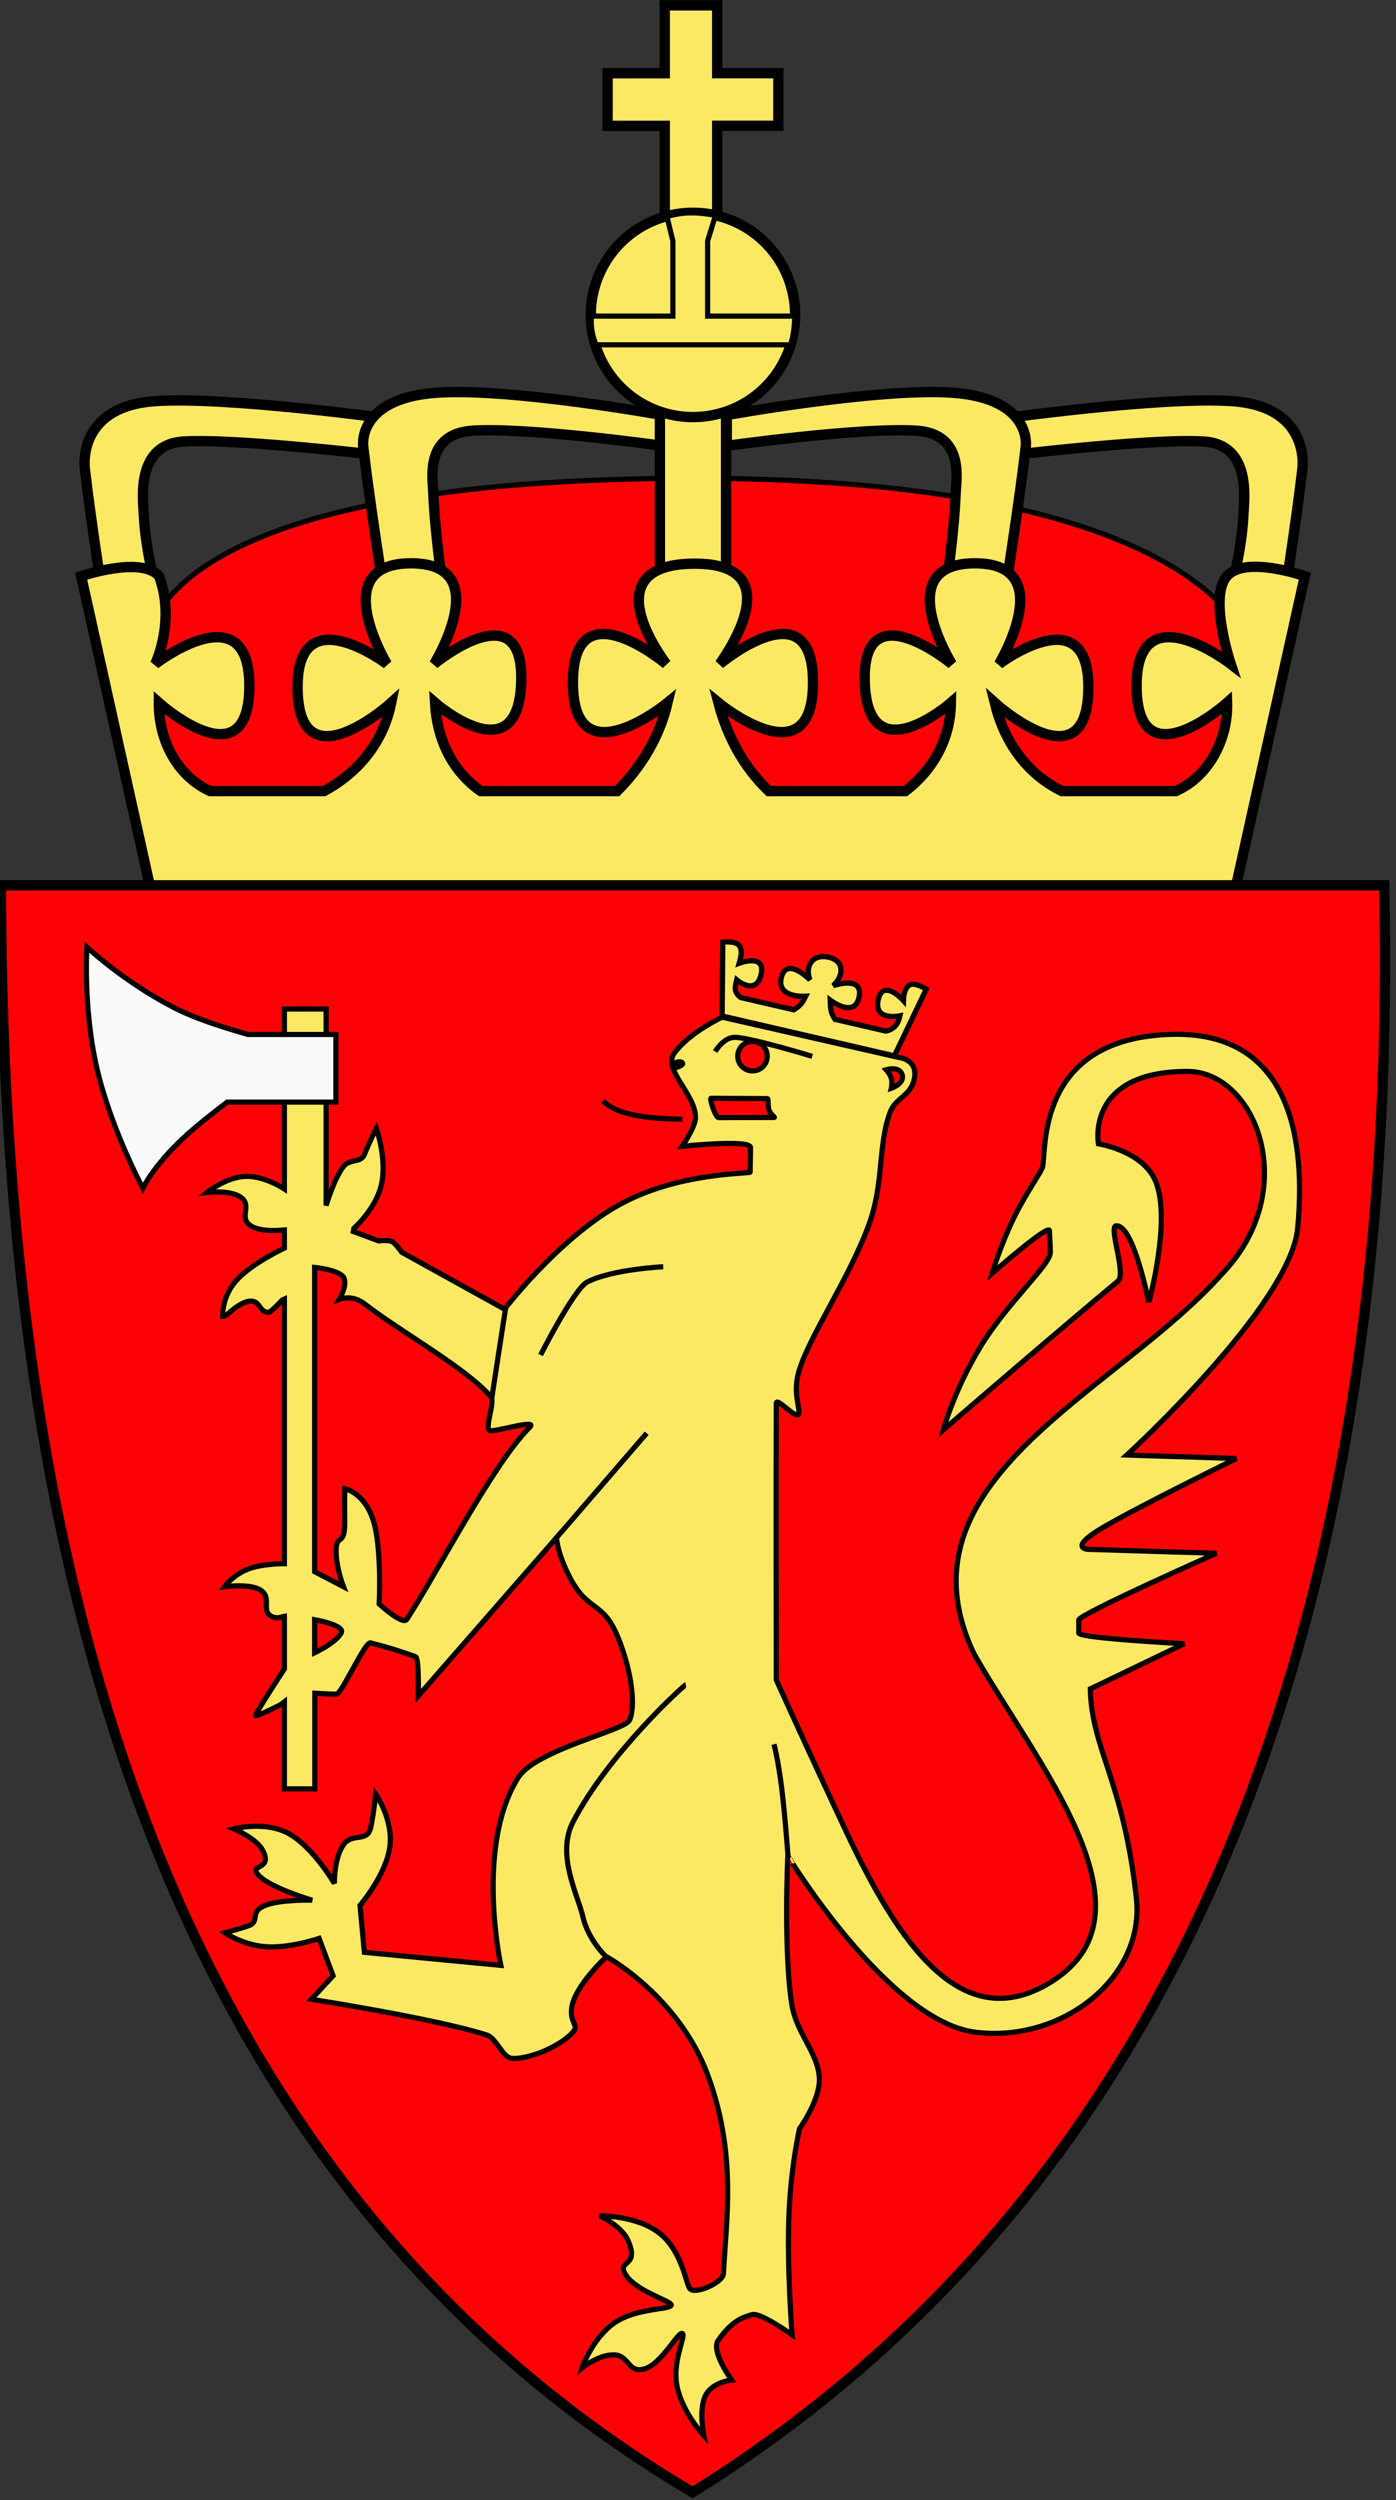
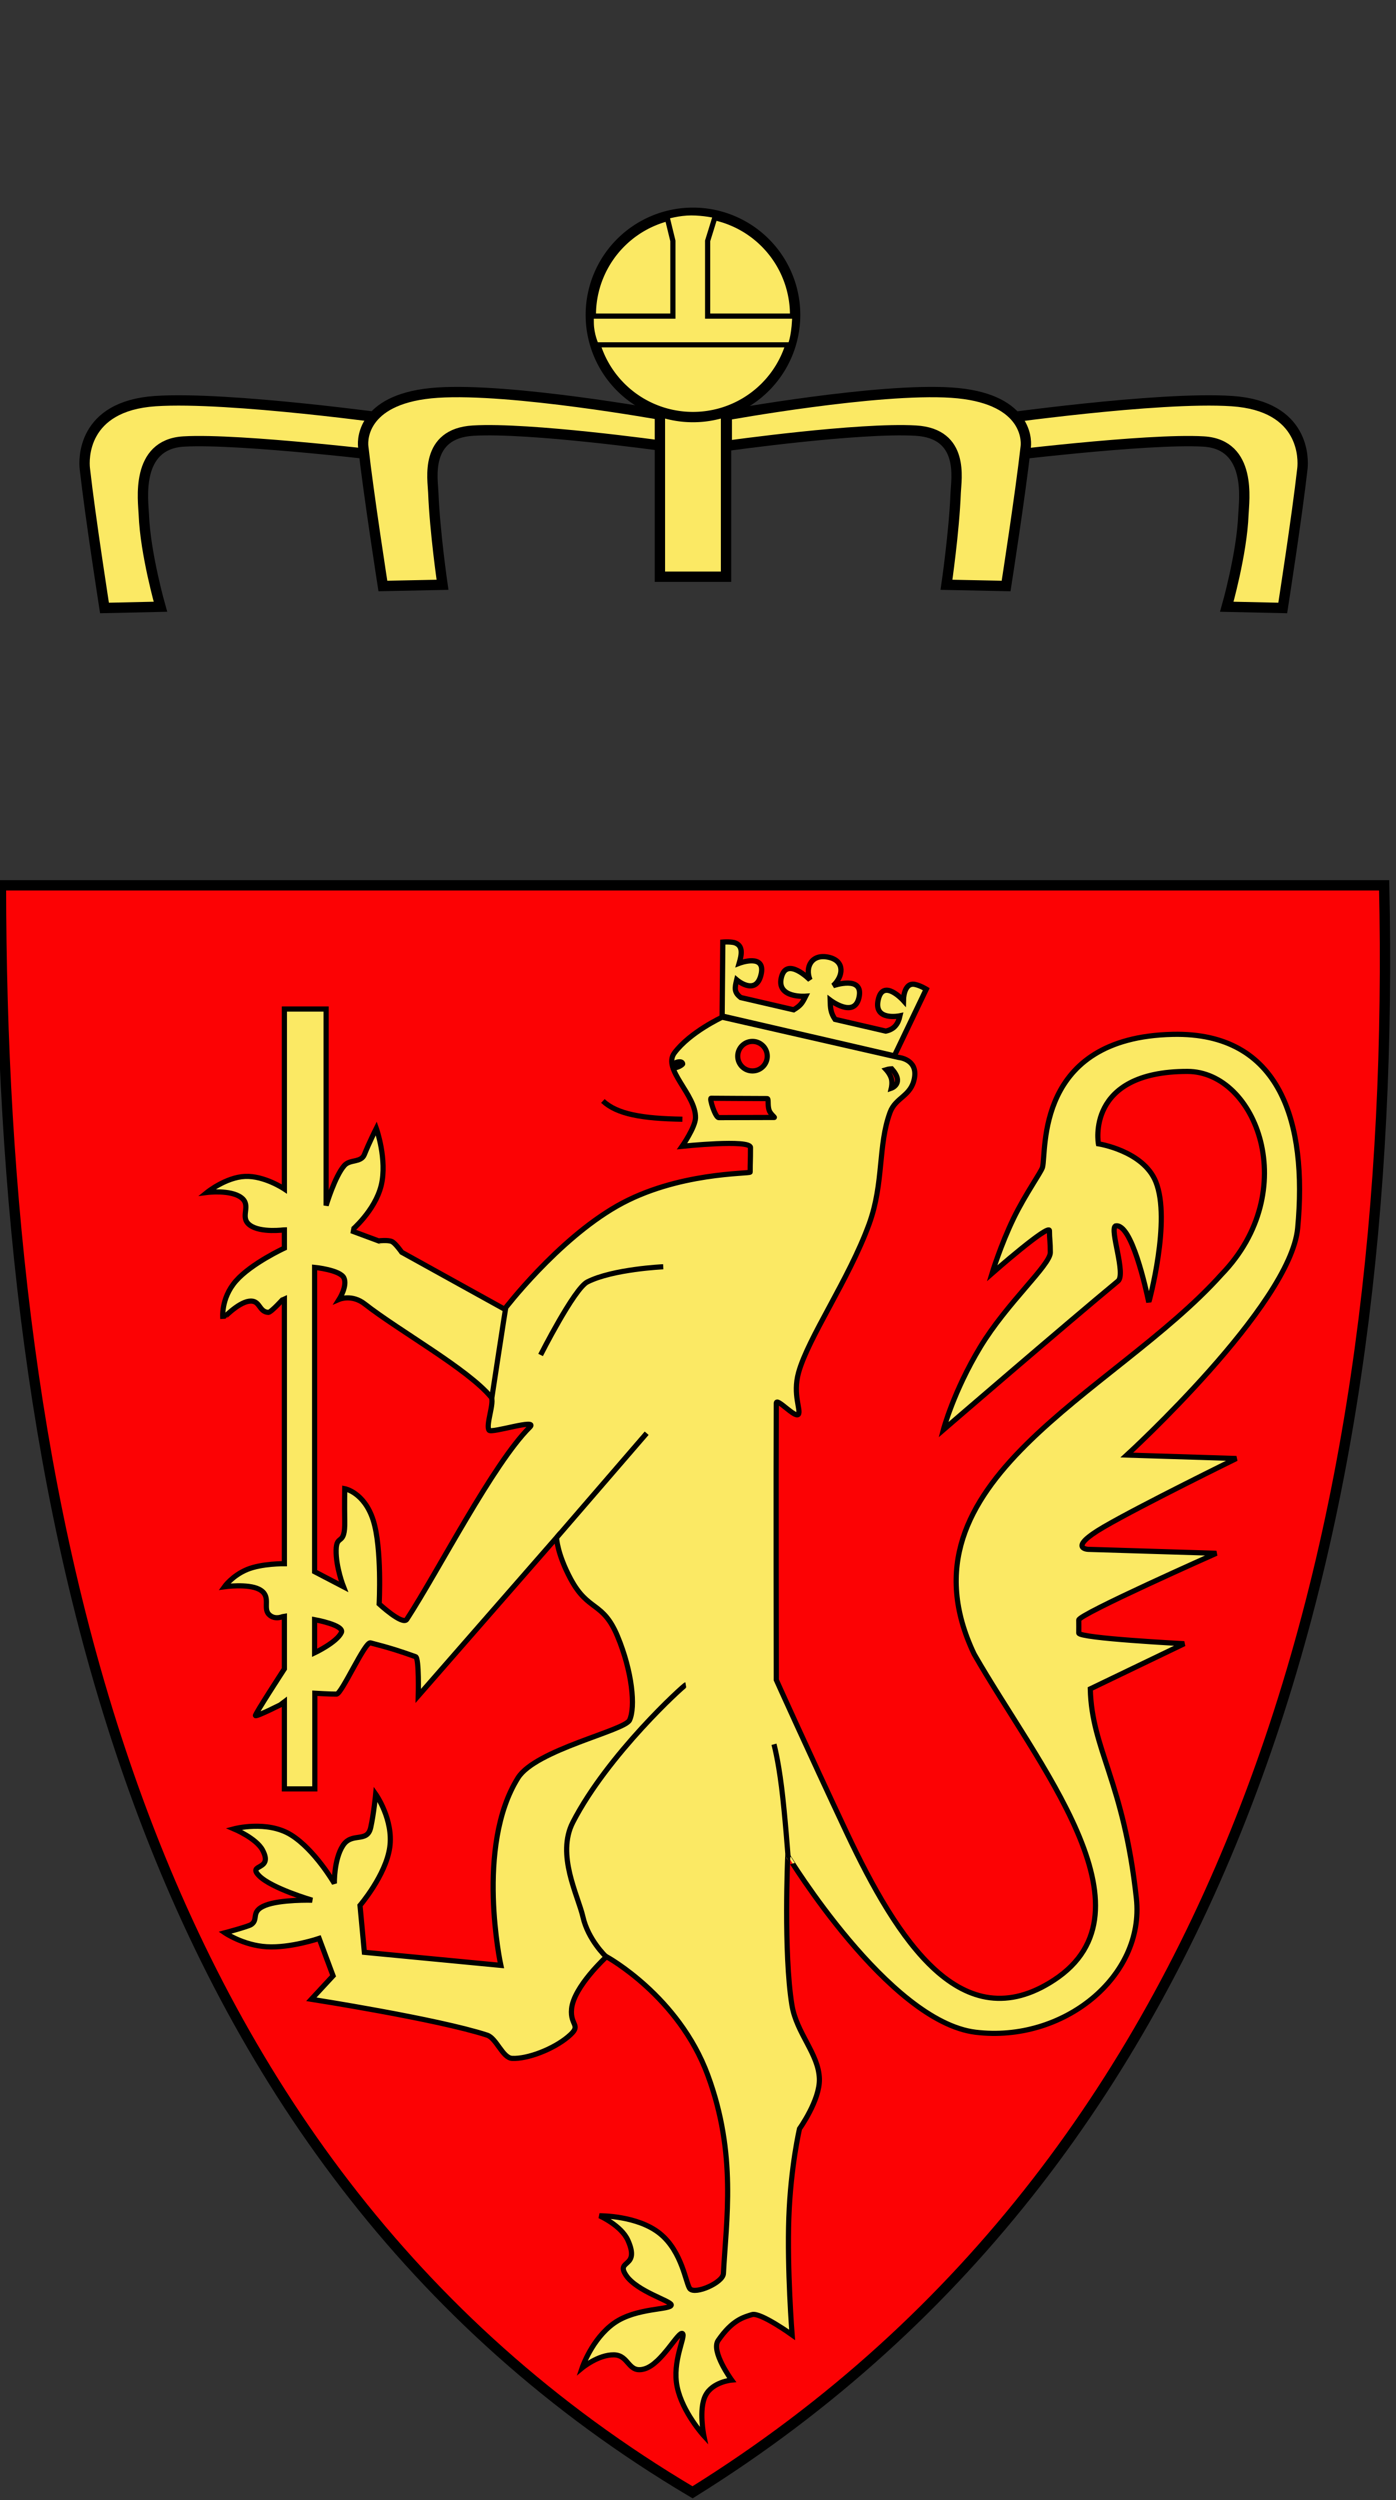
<svg xmlns="http://www.w3.org/2000/svg" xmlns:ns1="http://sodipodi.sourceforge.net/DTD/sodipodi-0.dtd" xmlns:ns2="http://www.inkscape.org/namespaces/inkscape" height="567.922" width="317.104" id="svg2" ns1:version="0.32" ns2:version="0.45" ns1:docname="Rysunek.svg" ns2:output_extension="org.inkscape.output.svg.inkscape" ns1:docbase="C:\Documents and Settings\Szczepan\Pulpit" ns1:modified="true" version="1.0">
  <rect width="100%" height="100%" fill="#333333" stroke="none" />
  <defs id="defs4" />
  <ns1:namedview id="base" pagecolor="#ffffff" bordercolor="#666666" borderopacity="1.0" ns2:pageopacity="0.0" ns2:pageshadow="2" ns2:cx="2330.2234" ns2:cy="378.06973" ns2:zoom="0.24748737" ns2:document-units="px" ns2:current-layer="layer1" showguides="true" ns2:guide-bbox="true" ns2:window-width="1440" ns2:window-height="844" ns2:window-x="-4" ns2:window-y="-4" />
  <g ns2:groupmode="layer" ns2:label="Warstwa 1" id="layer1" transform="translate(-636.435,147.828)">
    <g id="g18751" transform="matrix(0.391,0,0,0.391,-181.074,-114.023)">
-       <path ns1:nodetypes="cscccc" id="path10970" d="M 2176.266,289.984 C 2176.266,289.984 2167.694,191.413 2493.409,191.413 C 2799.123,191.413 2817.694,292.127 2817.694,292.127 L 2788.409,389.27 L 2184.837,387.127 L 2176.266,289.984 z " style="fill:#fc0204;fill-opacity:1;fill-rule:evenodd;stroke:#000000;stroke-width:3;stroke-linecap:butt;stroke-linejoin:miter;stroke-miterlimit:4;stroke-dasharray:none;stroke-opacity:1" />
      <path ns1:nodetypes="cssccsccccccsccssc" id="path4130" d="M 2321.865,157.465 C 2321.865,157.465 2223.972,143.706 2181.115,146.563 C 2138.258,149.42 2139.533,180.769 2140.084,185.679 C 2143.236,213.781 2151.521,266.742 2151.521,266.742 L 2184.021,266.023 C 2184.021,266.023 2175.22,235.187 2174.365,212.46 C 2174.073,204.715 2169.097,171.728 2197.49,170.032 C 2230.371,168.08 2321.865,179.246 2321.865,179.246 L 2321.865,157.465 z M 2667.459,157.465 L 2667.459,179.246 C 2667.459,179.246 2757.171,168.08 2790.052,170.032 C 2818.445,171.728 2813.469,204.715 2813.177,212.46 C 2812.322,235.187 2803.521,266.023 2803.521,266.023 L 2836.021,266.742 C 2836.021,266.742 2844.306,213.781 2847.459,185.679 C 2848.01,180.769 2849.316,149.42 2806.459,146.563 C 2763.602,143.706 2667.459,157.465 2667.459,157.465 z " style="fill:#fbe964;fill-opacity:1;fill-rule:evenodd;stroke:#000000;stroke-width:6;stroke-linecap:butt;stroke-linejoin:miter;stroke-miterlimit:4;stroke-dasharray:none;stroke-opacity:1" />
      <path ns1:nodetypes="cssccsscc" id="path3157" d="M 2313.254,253.979 C 2313.254,253.979 2304.978,201.009 2301.825,172.907 C 2301.274,167.997 2302.122,144.507 2344.979,141.65 C 2387.836,138.792 2475.779,154.693 2475.779,154.693 L 2475.779,172.55 C 2475.779,172.55 2398.54,161.758 2365.659,163.71 C 2337.266,165.406 2342.248,191.947 2342.539,199.693 C 2343.395,222.419 2347.897,253.265 2347.897,253.265 L 2313.254,253.979 z " style="fill:#fbe964;fill-opacity:1;fill-rule:evenodd;stroke:#000000;stroke-width:6;stroke-linecap:butt;stroke-linejoin:miter;stroke-miterlimit:4;stroke-dasharray:none;stroke-opacity:1" />
      <path style="fill:#fbe964;fill-opacity:1;fill-rule:evenodd;stroke:#000000;stroke-width:6;stroke-linecap:butt;stroke-linejoin:miter;stroke-miterlimit:4;stroke-dasharray:none;stroke-opacity:1" d="M 2675.311,253.979 C 2675.311,253.979 2683.587,201.009 2686.74,172.907 C 2687.291,167.997 2686.443,144.507 2643.586,141.65 C 2600.729,138.792 2513.039,154.693 2513.039,154.693 L 2513.039,172.55 C 2513.039,172.55 2590.025,161.758 2622.906,163.71 C 2651.299,165.406 2646.317,191.947 2646.026,199.693 C 2645.17,222.419 2640.668,253.265 2640.668,253.265 L 2675.311,253.979 z " id="path4128" ns1:nodetypes="cssccsscc" />
-       <path ns1:nodetypes="ccccccccccccc" style="fill:#fbe964;fill-opacity:1;stroke:#000000;stroke-width:6;stroke-miterlimit:4;stroke-dasharray:none;stroke-opacity:1" d="M 2476.999,-83.357 L 2476.999,-43.908 L 2443.79,-43.908 L 2443.79,-13.357 L 2476.999,-13.357 L 2476.999,39.222 L 2507.478,39.222 L 2507.478,-13.388 L 2543.006,-13.388 L 2543.006,-43.939 L 2507.478,-43.939 L 2507.478,-83.357 L 2476.999,-83.357 z " id="rect7058" />
      <rect y="99.611" x="2474.192" height="148.97" width="38.411" id="rect3155" style="fill:#fbe964;fill-opacity:1;stroke:#000000;stroke-width:6;stroke-miterlimit:4;stroke-dasharray:none;stroke-opacity:1" />
      <path ns1:type="arc" style="fill:#fbe964;fill-opacity:1;stroke:#000000;stroke-width:6;stroke-miterlimit:4;stroke-dasharray:none;stroke-opacity:1" id="path5109" ns1:cx="378.55466" ns1:cy="-2.4896135" ns1:rx="59.346462" ns1:ry="59.346462" d="M 437.901 -2.49 A 59.346 59.346 0 1 1  319.208,-2.49 A 59.346 59.346 0 1 1  437.901 -2.49 z" transform="translate(2114.843,98.985)" />
      <path style="fill:#fbe964;fill-opacity:1;stroke:#000000;stroke-width:3;stroke-miterlimit:4;stroke-dasharray:none;stroke-opacity:1" d="M 2478.267,39.305 L 2481.729,53.484 L 2481.729,97.186 L 2434.279,97.186 C 2434.279,97.186 2434.252,96.949 2434.306,101.181 C 2434.395,108.166 2437.136,113.874 2437.136,113.874 L 2549.978,113.874 C 2549.978,113.874 2551.903,109.949 2552.471,99.432 C 2552.697,95.266 2552.124,97.186 2552.124,97.186 L 2501.917,97.186 L 2501.917,53.484 L 2506.479,38.737 C 2506.479,38.737 2499.587,37.19 2492.392,37.19 C 2485.197,37.19 2478.267,39.305 2478.267,39.305 z " id="rect6080" ns1:nodetypes="ccccsccsccccsc" />
-       <path ns1:nodetypes="csccccccscccccccccccccsccccccccsccccccsccc" id="path3143" d="M 2477.82,299.3 C 2477.82,299.3 2421.987,252.301 2423.695,312.55 C 2425.203,365.755 2478.632,321.8 2478.632,321.8 C 2473.984,341.474 2463.557,358.931 2449.32,373.143 L 2370.101,373.143 C 2352.96,361.094 2344.6,342.303 2343.539,321.8 C 2343.539,321.8 2390.874,363.075 2393.539,311.518 C 2396.49,254.977 2343.007,299.3 2343.007,299.3 C 2343.007,299.3 2379.349,240.791 2329.57,240.79 C 2280.169,240.79 2315.601,299.3 2315.601,299.3 C 2315.601,299.3 2263.888,260.264 2263.695,312.268 C 2263.475,371.245 2318.101,321.8 2318.101,321.8 C 2313.516,344.56 2299.219,362.27 2279.007,373.143 L 2212.914,373.143 C 2193.132,364.084 2182.917,342.741 2183.101,321.8 C 2183.101,321.8 2234.677,367.947 2235.664,313.487 C 2236.714,256.112 2180.976,299.3 2180.976,299.3 C 2180.976,299.3 2192.953,274.514 2183.226,248.25 C 2172.973,236.329 2137.945,248.25 2137.945,248.25 L 2177.945,428.487 L 2808.851,428.487 L 2848.851,248.25 C 2848.851,248.25 2814.328,236.008 2803.57,248.25 C 2792.812,260.492 2805.82,299.3 2805.82,299.3 C 2805.82,299.3 2750.082,256.112 2751.132,313.487 C 2752.119,367.947 2803.695,321.8 2803.695,321.8 C 2804.343,342.431 2793.436,364.511 2773.882,373.143 L 2707.789,373.143 C 2686.864,362.894 2674.071,344.026 2668.695,321.8 C 2668.695,321.8 2723.321,371.245 2723.101,312.268 C 2722.908,260.264 2671.195,299.3 2671.195,299.3 C 2671.195,299.3 2706.627,240.79 2657.226,240.79 C 2607.447,240.791 2643.789,299.3 2643.789,299.3 C 2643.789,299.3 2590.306,254.977 2593.257,311.518 C 2595.922,363.075 2643.257,321.8 2643.257,321.8 C 2642.955,342.642 2633.132,360.633 2616.726,373.143 L 2537.476,373.143 C 2522.826,359.193 2513.244,341.247 2508.164,321.8 C 2508.164,321.8 2561.593,365.755 2563.101,312.55 C 2564.809,252.301 2508.976,299.3 2508.976,299.3 C 2528.257,271.422 2536.706,240.992 2494.516,240.992 C 2450.014,240.992 2458.027,271.746 2477.82,299.3 z " style="fill:#fbe964;fill-opacity:1;fill-rule:evenodd;stroke:#000000;stroke-width:6;stroke-linecap:butt;stroke-linejoin:miter;stroke-miterlimit:4;stroke-dasharray:none;stroke-opacity:1" />
      <path ns1:nodetypes="cccc" id="path16794" d="M 2091.369,427.857 L 2894.94,427.857 C 2902.896,786.622 2815.349,1161.098 2493.154,1361.428 C 2164.218,1166.516 2091.648,781.689 2091.369,427.857 z " style="fill:#fc0204;fill-opacity:1;fill-rule:evenodd;stroke:#000000;stroke-width:6;stroke-linecap:butt;stroke-linejoin:miter;stroke-miterlimit:4;stroke-dasharray:none;stroke-opacity:1" />
      <g transform="translate(1295.59,118.221)" id="g15807">
-         <path style="opacity:1;fill:#fbe964;fill-opacity:1;fill-rule:evenodd;stroke:#000000;stroke-width:3;stroke-linecap:butt;stroke-linejoin:miter;stroke-miterlimit:4;stroke-dasharray:none;stroke-opacity:1" d="M 960.438,381.5 L 960.438,486.062 C 960.438,486.062 948.832,478.245 937.594,478.75 C 926.356,479.255 915.469,488.062 915.469,488.062 C 915.469,488.062 929.188,486.327 935.406,491.062 C 941.625,495.798 934.089,502.349 940.344,507.031 C 946.598,511.713 960.437,509.781 960.438,509.781 L 960.438,520.406 C 960.438,520.406 941.152,529.303 932.219,539.562 C 923.285,549.822 924.688,561.438 924.688,561.438 C 924.688,561.437 933.297,552.174 939.906,551.25 C 946.515,550.326 945.379,557.451 951.125,557.75 C 952.705,557.832 960.437,549.188 960.438,549.188 L 960.438,703.75 C 960.438,703.75 947.399,703.558 938.812,707.094 C 930.226,710.629 925.594,717.125 925.594,717.125 C 925.594,717.125 939.174,715.219 945.75,718.594 C 953.188,722.411 947.732,729.294 951.406,733.156 C 955.08,737.018 960.437,734.063 960.438,734.062 L 960.438,764.844 C 960.438,764.844 943.042,791.551 943.625,792 C 944.517,792.687 960.437,784.563 960.438,784.562 L 960.438,834.562 L 978.125,834.562 L 978.125,779 C 978.125,779 987.632,779.57 990.75,779.5 C 993.709,779.434 1007.267,748.898 1010.438,749.719 C 1022.479,752.837 1028.11,754.721 1036.688,757.781 C 1038.78,758.528 1038.219,780.531 1038.219,780.531 L 1118.531,688.594 C 1118.531,688.594 1118.833,697.887 1126.812,712.719 C 1137.051,731.75 1145.433,725.388 1153.969,745.875 C 1162.504,766.362 1164.553,787.092 1160.938,794.656 C 1158.002,800.797 1106.363,811.824 1096.156,828.156 C 1071.188,868.108 1086.188,937.094 1086.188,937.094 L 1006.906,929.5 L 1004.375,902.25 C 1004.375,902.25 1019.383,884.694 1021.656,868.531 C 1023.929,852.369 1013.469,837.594 1013.469,837.594 C 1013.469,837.594 1012.423,848.725 1010.594,857 C 1008.551,866.241 999.652,859.381 994.406,867.531 C 989.161,875.682 989.469,889.5 989.469,889.5 C 989.469,889.5 978.108,869.836 964.219,861.25 C 950.329,852.664 931.125,857.781 931.125,857.781 C 931.125,857.781 944.057,863.213 947.719,870.031 C 954.371,882.418 938.562,877.767 945.781,885.062 C 953,892.358 976.594,899.219 976.594,899.219 C 976.594,899.219 958.185,898.701 949.312,902.25 C 940.44,905.799 945.753,910.421 941.094,913.406 C 939.253,914.586 925.844,918.156 925.844,918.156 C 925.844,918.156 936.519,925.461 950.219,926.281 C 963.919,927.102 980.625,921.438 980.625,921.438 L 988.719,943.156 L 976.094,956.781 C 976.094,956.781 1049.307,968.212 1078.219,977.625 C 1083.648,979.393 1087.19,990.861 1092.75,991.125 C 1101.7,991.549 1116.523,985.86 1125.156,978.656 C 1133.789,971.452 1126.271,972.603 1127.281,962.312 C 1128.549,949.396 1147.562,932.031 1147.562,932.031 C 1147.562,932.031 1189.423,954.819 1206.406,1000.844 C 1223.389,1046.869 1217.082,1085.022 1215.5,1116.125 C 1215.229,1121.446 1199.123,1128.432 1196.062,1124.969 C 1193.686,1122.28 1191.726,1103.482 1178.594,1092.875 C 1165.462,1082.268 1143.531,1082.562 1143.531,1082.562 C 1143.531,1082.562 1156.18,1088.194 1160.031,1096.844 C 1167.318,1113.208 1152.648,1107.79 1158.938,1117.156 C 1165.227,1126.523 1185.062,1132.015 1185.188,1134.312 C 1185.354,1137.359 1164.943,1135.752 1152,1144.906 C 1139.057,1154.061 1133.406,1170.938 1133.406,1170.938 C 1133.406,1170.938 1142.734,1163.222 1151.844,1163.344 C 1160.954,1163.466 1159.899,1174.525 1169.875,1171.438 C 1179.851,1168.351 1189.472,1149.12 1191.75,1151 C 1193.715,1152.622 1185.531,1167.132 1188.625,1181.969 C 1191.718,1196.805 1204.125,1210.344 1204.125,1210.344 C 1204.125,1210.344 1200.991,1195.144 1205.031,1187.062 C 1209.072,1178.981 1220.281,1178 1220.281,1178 C 1220.281,1178 1208.103,1161.315 1212.438,1155 C 1220.704,1142.956 1227.43,1141.415 1232.125,1139.969 C 1236.925,1138.49 1255.406,1151.75 1255.406,1151.75 C 1255.406,1151.75 1252.421,1113.634 1253.5,1083.688 C 1254.579,1053.741 1259.719,1031.969 1259.719,1031.969 C 1259.719,1031.969 1271.614,1015.373 1271.25,1003 C 1270.82,988.393 1257.947,976.569 1255.281,960.094 C 1250.357,929.663 1252.875,873.438 1252.875,873.438 C 1252.875,873.437 1311.397,969.75 1362.031,975.938 C 1412.665,982.125 1460.342,943.823 1455.406,898.188 C 1448.023,829.928 1429.509,811.95 1428.625,776.469 C 1428.625,776.469 1483.188,750.219 1483.188,750.219 C 1483.188,750.219 1421.938,747.093 1421.938,744.031 C 1421.938,740.71 1421.996,739.893 1421.938,736.438 C 1421.882,733.179 1501.875,697.688 1501.875,697.688 L 1427.375,695.406 C 1427.375,695.406 1415.003,694.907 1436.469,682.406 C 1457.935,669.906 1513.5,642.625 1513.5,642.625 L 1449.844,640.625 C 1449.844,640.625 1544.98,553.651 1549.125,508.719 C 1554.771,447.521 1539.31,394.838 1476.531,396.219 C 1396.31,397.969 1403.321,464.309 1400.875,473.438 C 1400.146,476.16 1390.805,489.204 1384.094,503.062 C 1376.546,518.647 1371.562,535.062 1371.562,535.062 C 1371.562,535.062 1404.906,505.765 1404.906,510.312 C 1404.906,515.013 1405.406,516.627 1405.406,522.938 C 1405.406,530.248 1380.187,552.21 1364.656,577.969 C 1349.125,603.728 1343.281,625.969 1343.281,625.969 C 1343.281,625.969 1414.867,564.252 1444.719,539.562 C 1449.537,535.577 1439.789,509.759 1443.219,507.531 C 1452.596,505.359 1461.073,544.51 1462.625,551.938 C 1462.625,551.937 1475.77,504.169 1466.656,481.781 C 1459.335,463.796 1433.344,459.812 1433.344,459.812 C 1433.344,459.812 1425.628,417.75 1485.031,417.75 C 1525.121,417.75 1551.883,487.165 1504.812,535.75 C 1442.351,605.454 1313.234,655.403 1361.156,756.25 C 1397.268,819.47 1469.301,905.24 1407.5,945.656 C 1354.191,980.518 1316.928,923.394 1286.969,859.688 C 1264.9,812.76 1246.219,771.25 1246.219,771.25 C 1246.219,771.25 1246.012,649.851 1246.219,610.531 C 1246.238,606.796 1257.212,619.483 1259.062,616.938 C 1260.712,614.669 1255.618,605.536 1259.125,592.812 C 1264.775,572.317 1288.514,538.386 1300.156,506.375 C 1308.822,482.549 1305.164,460.703 1312.344,441.438 C 1315.613,432.664 1324.663,432.244 1326.5,421.469 C 1328.349,410.624 1317.406,409.656 1317.406,409.656 L 1214.781,386.25 C 1214.781,386.25 1196.087,394.869 1187.031,407 C 1179.877,416.584 1199.653,431.178 1199.281,444.781 C 1199.131,450.262 1191.5,461.25 1191.5,461.25 C 1191.5,461.25 1231.219,457.075 1231.219,461.938 C 1231.219,470.634 1231.031,469.889 1231.031,476.25 C 1231.031,477.342 1188.477,476.058 1153.656,495.969 C 1118.835,515.879 1088.344,555.875 1088.344,555.875 L 1028.625,522.812 C 1028.625,522.812 1024.941,517.5 1022.844,516.562 C 1020.596,515.557 1015.125,516.187 1015.125,516.188 L 999.312,510.312 C 999.313,510.312 1013.057,498.837 1016.688,483.969 C 1020.318,469.101 1013.844,450.812 1013.844,450.812 C 1013.844,450.812 1009.553,459.38 1006.938,466 C 1004.999,470.906 998.575,468.686 995.281,472.406 C 989.755,478.648 984.688,495.656 984.688,495.656 L 984.688,381.5 L 960.438,381.5 z M 1232.375,400.312 C 1237.115,400.313 1240.969,404.167 1240.969,408.906 C 1240.969,413.646 1237.115,417.469 1232.375,417.469 C 1227.635,417.469 1223.812,413.646 1223.812,408.906 C 1223.812,404.167 1227.635,400.312 1232.375,400.312 z M 1313.281,416.219 C 1315.579,416.129 1318.419,416.669 1319.344,419.656 C 1320.95,424.845 1313.031,427.531 1313.031,427.531 C 1313.031,427.531 1313.804,424.286 1313,421.688 C 1312.196,419.089 1310.031,416.75 1310.031,416.75 C 1310.031,416.75 1311.494,416.289 1313.281,416.219 z M 1208.344,433.344 C 1210.02,433.344 1231.317,433.531 1240.906,433.531 C 1241.914,433.531 1241.037,437.114 1242,440.188 C 1242.723,442.494 1245.591,444.5 1245.031,444.5 C 1237.017,444.5 1214.993,444.594 1212.781,444.594 C 1210.782,444.594 1207.219,433.344 1208.344,433.344 z M 978,531.594 C 978,531.594 992.888,533.076 995.031,537.719 C 997.174,542.362 992.281,550.156 992.281,550.156 C 992.281,550.156 999.66,547.008 1007.156,552.875 C 1027.174,568.544 1066.962,590.596 1080.5,606.938 C 1082.759,609.664 1077.131,623.636 1079.406,626.25 C 1080.955,628.029 1108.357,619.125 1103,624.438 C 1081.734,645.526 1049.955,707.793 1031.562,736.062 C 1029.152,739.768 1015.5,727.125 1015.5,727.125 C 1015.5,727.125 1017.21,694.719 1012.031,678.469 C 1006.852,662.219 995.5,660.156 995.5,660.156 C 995.5,660.156 995.321,669.884 995.5,678.812 C 995.809,694.238 990.678,685.939 990.5,695.875 C 990.322,705.811 994.781,717.125 994.781,717.125 L 978,708.375 L 978,531.594 z M 978,736.25 C 978,736.25 995.578,739.384 993.531,743.75 C 990.853,749.464 978,755.531 978,755.531 L 978,736.25 z " id="path2169" />
+         <path style="opacity:1;fill:#fbe964;fill-opacity:1;fill-rule:evenodd;stroke:#000000;stroke-width:3;stroke-linecap:butt;stroke-linejoin:miter;stroke-miterlimit:4;stroke-dasharray:none;stroke-opacity:1" d="M 960.438,381.5 L 960.438,486.062 C 960.438,486.062 948.832,478.245 937.594,478.75 C 926.356,479.255 915.469,488.062 915.469,488.062 C 915.469,488.062 929.188,486.327 935.406,491.062 C 941.625,495.798 934.089,502.349 940.344,507.031 C 946.598,511.713 960.437,509.781 960.438,509.781 L 960.438,520.406 C 960.438,520.406 941.152,529.303 932.219,539.562 C 923.285,549.822 924.688,561.438 924.688,561.438 C 924.688,561.437 933.297,552.174 939.906,551.25 C 946.515,550.326 945.379,557.451 951.125,557.75 C 952.705,557.832 960.437,549.188 960.438,549.188 L 960.438,703.75 C 960.438,703.75 947.399,703.558 938.812,707.094 C 930.226,710.629 925.594,717.125 925.594,717.125 C 925.594,717.125 939.174,715.219 945.75,718.594 C 953.188,722.411 947.732,729.294 951.406,733.156 C 955.08,737.018 960.437,734.063 960.438,734.062 L 960.438,764.844 C 960.438,764.844 943.042,791.551 943.625,792 C 944.517,792.687 960.437,784.563 960.438,784.562 L 960.438,834.562 L 978.125,834.562 L 978.125,779 C 978.125,779 987.632,779.57 990.75,779.5 C 993.709,779.434 1007.267,748.898 1010.438,749.719 C 1022.479,752.837 1028.11,754.721 1036.688,757.781 C 1038.78,758.528 1038.219,780.531 1038.219,780.531 L 1118.531,688.594 C 1118.531,688.594 1118.833,697.887 1126.812,712.719 C 1137.051,731.75 1145.433,725.388 1153.969,745.875 C 1162.504,766.362 1164.553,787.092 1160.938,794.656 C 1158.002,800.797 1106.363,811.824 1096.156,828.156 C 1071.188,868.108 1086.188,937.094 1086.188,937.094 L 1006.906,929.5 L 1004.375,902.25 C 1004.375,902.25 1019.383,884.694 1021.656,868.531 C 1023.929,852.369 1013.469,837.594 1013.469,837.594 C 1013.469,837.594 1012.423,848.725 1010.594,857 C 1008.551,866.241 999.652,859.381 994.406,867.531 C 989.161,875.682 989.469,889.5 989.469,889.5 C 989.469,889.5 978.108,869.836 964.219,861.25 C 950.329,852.664 931.125,857.781 931.125,857.781 C 931.125,857.781 944.057,863.213 947.719,870.031 C 954.371,882.418 938.562,877.767 945.781,885.062 C 953,892.358 976.594,899.219 976.594,899.219 C 976.594,899.219 958.185,898.701 949.312,902.25 C 940.44,905.799 945.753,910.421 941.094,913.406 C 939.253,914.586 925.844,918.156 925.844,918.156 C 925.844,918.156 936.519,925.461 950.219,926.281 C 963.919,927.102 980.625,921.438 980.625,921.438 L 988.719,943.156 L 976.094,956.781 C 976.094,956.781 1049.307,968.212 1078.219,977.625 C 1083.648,979.393 1087.19,990.861 1092.75,991.125 C 1101.7,991.549 1116.523,985.86 1125.156,978.656 C 1133.789,971.452 1126.271,972.603 1127.281,962.312 C 1128.549,949.396 1147.562,932.031 1147.562,932.031 C 1147.562,932.031 1189.423,954.819 1206.406,1000.844 C 1223.389,1046.869 1217.082,1085.022 1215.5,1116.125 C 1215.229,1121.446 1199.123,1128.432 1196.062,1124.969 C 1193.686,1122.28 1191.726,1103.482 1178.594,1092.875 C 1165.462,1082.268 1143.531,1082.562 1143.531,1082.562 C 1143.531,1082.562 1156.18,1088.194 1160.031,1096.844 C 1167.318,1113.208 1152.648,1107.79 1158.938,1117.156 C 1165.227,1126.523 1185.062,1132.015 1185.188,1134.312 C 1185.354,1137.359 1164.943,1135.752 1152,1144.906 C 1139.057,1154.061 1133.406,1170.938 1133.406,1170.938 C 1133.406,1170.938 1142.734,1163.222 1151.844,1163.344 C 1160.954,1163.466 1159.899,1174.525 1169.875,1171.438 C 1179.851,1168.351 1189.472,1149.12 1191.75,1151 C 1193.715,1152.622 1185.531,1167.132 1188.625,1181.969 C 1191.718,1196.805 1204.125,1210.344 1204.125,1210.344 C 1204.125,1210.344 1200.991,1195.144 1205.031,1187.062 C 1209.072,1178.981 1220.281,1178 1220.281,1178 C 1220.281,1178 1208.103,1161.315 1212.438,1155 C 1220.704,1142.956 1227.43,1141.415 1232.125,1139.969 C 1236.925,1138.49 1255.406,1151.75 1255.406,1151.75 C 1255.406,1151.75 1252.421,1113.634 1253.5,1083.688 C 1254.579,1053.741 1259.719,1031.969 1259.719,1031.969 C 1259.719,1031.969 1271.614,1015.373 1271.25,1003 C 1270.82,988.393 1257.947,976.569 1255.281,960.094 C 1250.357,929.663 1252.875,873.438 1252.875,873.438 C 1252.875,873.437 1311.397,969.75 1362.031,975.938 C 1412.665,982.125 1460.342,943.823 1455.406,898.188 C 1448.023,829.928 1429.509,811.95 1428.625,776.469 C 1428.625,776.469 1483.188,750.219 1483.188,750.219 C 1483.188,750.219 1421.938,747.093 1421.938,744.031 C 1421.938,740.71 1421.996,739.893 1421.938,736.438 C 1421.882,733.179 1501.875,697.688 1501.875,697.688 L 1427.375,695.406 C 1427.375,695.406 1415.003,694.907 1436.469,682.406 C 1457.935,669.906 1513.5,642.625 1513.5,642.625 L 1449.844,640.625 C 1449.844,640.625 1544.98,553.651 1549.125,508.719 C 1554.771,447.521 1539.31,394.838 1476.531,396.219 C 1396.31,397.969 1403.321,464.309 1400.875,473.438 C 1400.146,476.16 1390.805,489.204 1384.094,503.062 C 1376.546,518.647 1371.562,535.062 1371.562,535.062 C 1371.562,535.062 1404.906,505.765 1404.906,510.312 C 1404.906,515.013 1405.406,516.627 1405.406,522.938 C 1405.406,530.248 1380.187,552.21 1364.656,577.969 C 1349.125,603.728 1343.281,625.969 1343.281,625.969 C 1343.281,625.969 1414.867,564.252 1444.719,539.562 C 1449.537,535.577 1439.789,509.759 1443.219,507.531 C 1452.596,505.359 1461.073,544.51 1462.625,551.938 C 1462.625,551.937 1475.77,504.169 1466.656,481.781 C 1459.335,463.796 1433.344,459.812 1433.344,459.812 C 1433.344,459.812 1425.628,417.75 1485.031,417.75 C 1525.121,417.75 1551.883,487.165 1504.812,535.75 C 1442.351,605.454 1313.234,655.403 1361.156,756.25 C 1397.268,819.47 1469.301,905.24 1407.5,945.656 C 1354.191,980.518 1316.928,923.394 1286.969,859.688 C 1264.9,812.76 1246.219,771.25 1246.219,771.25 C 1246.219,771.25 1246.012,649.851 1246.219,610.531 C 1246.238,606.796 1257.212,619.483 1259.062,616.938 C 1260.712,614.669 1255.618,605.536 1259.125,592.812 C 1264.775,572.317 1288.514,538.386 1300.156,506.375 C 1308.822,482.549 1305.164,460.703 1312.344,441.438 C 1315.613,432.664 1324.663,432.244 1326.5,421.469 C 1328.349,410.624 1317.406,409.656 1317.406,409.656 L 1214.781,386.25 C 1214.781,386.25 1196.087,394.869 1187.031,407 C 1179.877,416.584 1199.653,431.178 1199.281,444.781 C 1199.131,450.262 1191.5,461.25 1191.5,461.25 C 1191.5,461.25 1231.219,457.075 1231.219,461.938 C 1231.219,470.634 1231.031,469.889 1231.031,476.25 C 1231.031,477.342 1188.477,476.058 1153.656,495.969 C 1118.835,515.879 1088.344,555.875 1088.344,555.875 L 1028.625,522.812 C 1028.625,522.812 1024.941,517.5 1022.844,516.562 C 1020.596,515.557 1015.125,516.187 1015.125,516.188 L 999.312,510.312 C 999.313,510.312 1013.057,498.837 1016.688,483.969 C 1020.318,469.101 1013.844,450.812 1013.844,450.812 C 1013.844,450.812 1009.553,459.38 1006.938,466 C 1004.999,470.906 998.575,468.686 995.281,472.406 C 989.755,478.648 984.688,495.656 984.688,495.656 L 984.688,381.5 L 960.438,381.5 z M 1232.375,400.312 C 1237.115,400.313 1240.969,404.167 1240.969,408.906 C 1240.969,413.646 1237.115,417.469 1232.375,417.469 C 1227.635,417.469 1223.812,413.646 1223.812,408.906 C 1223.812,404.167 1227.635,400.312 1232.375,400.312 z M 1313.281,416.219 C 1320.95,424.845 1313.031,427.531 1313.031,427.531 C 1313.031,427.531 1313.804,424.286 1313,421.688 C 1312.196,419.089 1310.031,416.75 1310.031,416.75 C 1310.031,416.75 1311.494,416.289 1313.281,416.219 z M 1208.344,433.344 C 1210.02,433.344 1231.317,433.531 1240.906,433.531 C 1241.914,433.531 1241.037,437.114 1242,440.188 C 1242.723,442.494 1245.591,444.5 1245.031,444.5 C 1237.017,444.5 1214.993,444.594 1212.781,444.594 C 1210.782,444.594 1207.219,433.344 1208.344,433.344 z M 978,531.594 C 978,531.594 992.888,533.076 995.031,537.719 C 997.174,542.362 992.281,550.156 992.281,550.156 C 992.281,550.156 999.66,547.008 1007.156,552.875 C 1027.174,568.544 1066.962,590.596 1080.5,606.938 C 1082.759,609.664 1077.131,623.636 1079.406,626.25 C 1080.955,628.029 1108.357,619.125 1103,624.438 C 1081.734,645.526 1049.955,707.793 1031.562,736.062 C 1029.152,739.768 1015.5,727.125 1015.5,727.125 C 1015.5,727.125 1017.21,694.719 1012.031,678.469 C 1006.852,662.219 995.5,660.156 995.5,660.156 C 995.5,660.156 995.321,669.884 995.5,678.812 C 995.809,694.238 990.678,685.939 990.5,695.875 C 990.322,705.811 994.781,717.125 994.781,717.125 L 978,708.375 L 978,531.594 z M 978,736.25 C 978,736.25 995.578,739.384 993.531,743.75 C 990.853,749.464 978,755.531 978,755.531 L 978,736.25 z " id="path2169" />
        <path style="opacity:1;fill:none;fill-rule:evenodd;stroke:#000000;stroke-width:3;stroke-linecap:butt;stroke-linejoin:miter;stroke-miterlimit:4;stroke-dasharray:none;stroke-opacity:1" d="M 1109.284,582.485 C 1109.284,582.485 1128.742,543.988 1136.432,540.068 C 1151.147,532.568 1180.534,531.235 1180.534,531.235" id="path6055" ns1:nodetypes="csc" />
        <path style="opacity:1;fill:none;fill-rule:evenodd;stroke:#000000;stroke-width:3;stroke-linecap:butt;stroke-linejoin:miter;stroke-miterlimit:4;stroke-dasharray:none;stroke-opacity:1" d="M 1170.908,627.946 L 1118.759,688.365" id="path6057" />
        <path style="opacity:1;fill:none;fill-rule:evenodd;stroke:#000000;stroke-width:3;stroke-linecap:butt;stroke-linejoin:miter;stroke-miterlimit:4;stroke-dasharray:none;stroke-opacity:1" d="M 1193.637,774.092 C 1192.64,774.258 1148.422,814.332 1128.044,853.916 C 1118.291,872.861 1131.016,896.388 1133.896,908.978 C 1136.941,922.295 1147.209,931.949 1147.209,931.949" id="path6059" ns1:nodetypes="cssc" />
        <path style="opacity:1;fill:none;fill-rule:evenodd;stroke:#000000;stroke-width:3;stroke-linecap:butt;stroke-linejoin:miter;stroke-miterlimit:4;stroke-dasharray:none;stroke-opacity:1" d="M 1244.865,808.645 C 1244.865,808.645 1247.229,817.2 1249.282,833.629 C 1251.336,850.058 1253.079,874.36 1253.079,874.36" id="path6061" ns1:nodetypes="csc" />
        <path style="fill:#fbe964;fill-opacity:1;fill-rule:evenodd;stroke:#000000;stroke-width:3.044;stroke-linecap:butt;stroke-linejoin:miter;stroke-miterlimit:4;stroke-dasharray:none;stroke-opacity:1" d="M 1276.777,351.468 C 1266.698,349.135 1262.762,357.29 1265.801,364.568 C 1265.801,364.568 1252.073,350.573 1249.119,363.339 C 1246.329,375.395 1263.267,374.087 1263.267,374.087 C 1261.183,378.3 1260.291,379.484 1256.322,381.956 L 1225.555,374.836 C 1221.55,371.748 1222.067,369.287 1223.207,364.553 C 1223.207,364.553 1234.228,374.037 1237.306,361.754 C 1240.552,348.814 1224.653,354.915 1224.653,354.915 C 1226.016,350.16 1227.303,344.638 1221.841,342.925 C 1218.827,342.266 1215.143,342.612 1215.143,342.612 L 1214.744,385.549 L 1314.81,408.707 L 1333.345,369.967 C 1333.345,369.967 1330.188,368.037 1327.191,367.305 C 1321.747,365.742 1320.155,372.275 1320.077,376.603 C 1320.077,376.603 1308.149,363.274 1305.38,376.324 C 1302.749,388.711 1318.066,385.454 1318.066,385.454 C 1317.011,390.207 1314.759,393.318 1309.804,394.334 L 1280.34,387.515 C 1277.753,383.587 1277.639,381.002 1277.508,376.331 C 1277.508,376.331 1291.44,387.018 1294.23,374.962 C 1297.328,361.575 1279.25,367.944 1279.25,367.944 C 1285.078,362.64 1286.333,353.68 1276.777,351.468 z " id="path8001" ns1:nodetypes="csscccsccccccccccsccsscc" />
        <path style="fill:none;fill-rule:evenodd;stroke:#000000;stroke-width:3;stroke-linecap:butt;stroke-linejoin:miter;stroke-miterlimit:4;stroke-dasharray:none;stroke-opacity:1" d="M 1089.071,554.988 C 1088.818,555.62 1080.916,607.667 1080.916,607.667" id="path9964" ns1:nodetypes="cc" />
        <path style="fill:#000000;fill-rule:evenodd;stroke:#000000;stroke-width:0.543px;stroke-linecap:butt;stroke-linejoin:miter;stroke-opacity:1" d="M 1185.633,417.063 C 1189.081,417.163 1192.935,414.92 1193.048,413.561 C 1193.13,412.589 1192.351,410.178 1188.273,411.184 C 1184.195,412.189 1184.873,417.04 1185.633,417.063 z " id="path10941" ns1:nodetypes="csss" />
-         <path style="fill:none;fill-rule:evenodd;stroke:#000000;stroke-width:3;stroke-linecap:butt;stroke-linejoin:miter;stroke-miterlimit:4;stroke-dasharray:none;stroke-opacity:1" d="M 1210.743,406.203 C 1210.743,406.203 1215.129,398.554 1221.356,397.996 C 1228.861,397.324 1267.059,408.981 1267.059,408.981" id="path10947" ns1:nodetypes="csc" />
        <path style="fill:none;fill-rule:evenodd;stroke:#000000;stroke-width:3;stroke-linecap:butt;stroke-linejoin:miter;stroke-miterlimit:4;stroke-dasharray:none;stroke-opacity:1" d="M 1145.464,434.916 C 1153.735,442.618 1168.256,445.144 1191.679,445.523" id="path11923" ns1:nodetypes="cs" />
-         <path style="opacity:1;fill:#f9fbf9;fill-opacity:1;stroke:#000000;stroke-width:3;stroke-miterlimit:4;stroke-dasharray:none;stroke-opacity:1" d="M 845.71,345.58 C 845.71,345.58 843.429,381.08 851.554,416.08 C 859.679,451.08 878.21,485.58 878.21,485.58 C 878.21,485.58 884.214,472.732 901.804,456.393 C 909.259,449.467 918.726,441.985 927.241,435.58 L 990.366,435.58 L 990.366,396.299 L 939.147,396.299 C 925.333,392.2 909.266,387.429 895.929,380.518 C 866.852,365.451 845.71,345.58 845.71,345.58 z " id="rect12895" />
      </g>
    </g>
  </g>
</svg>